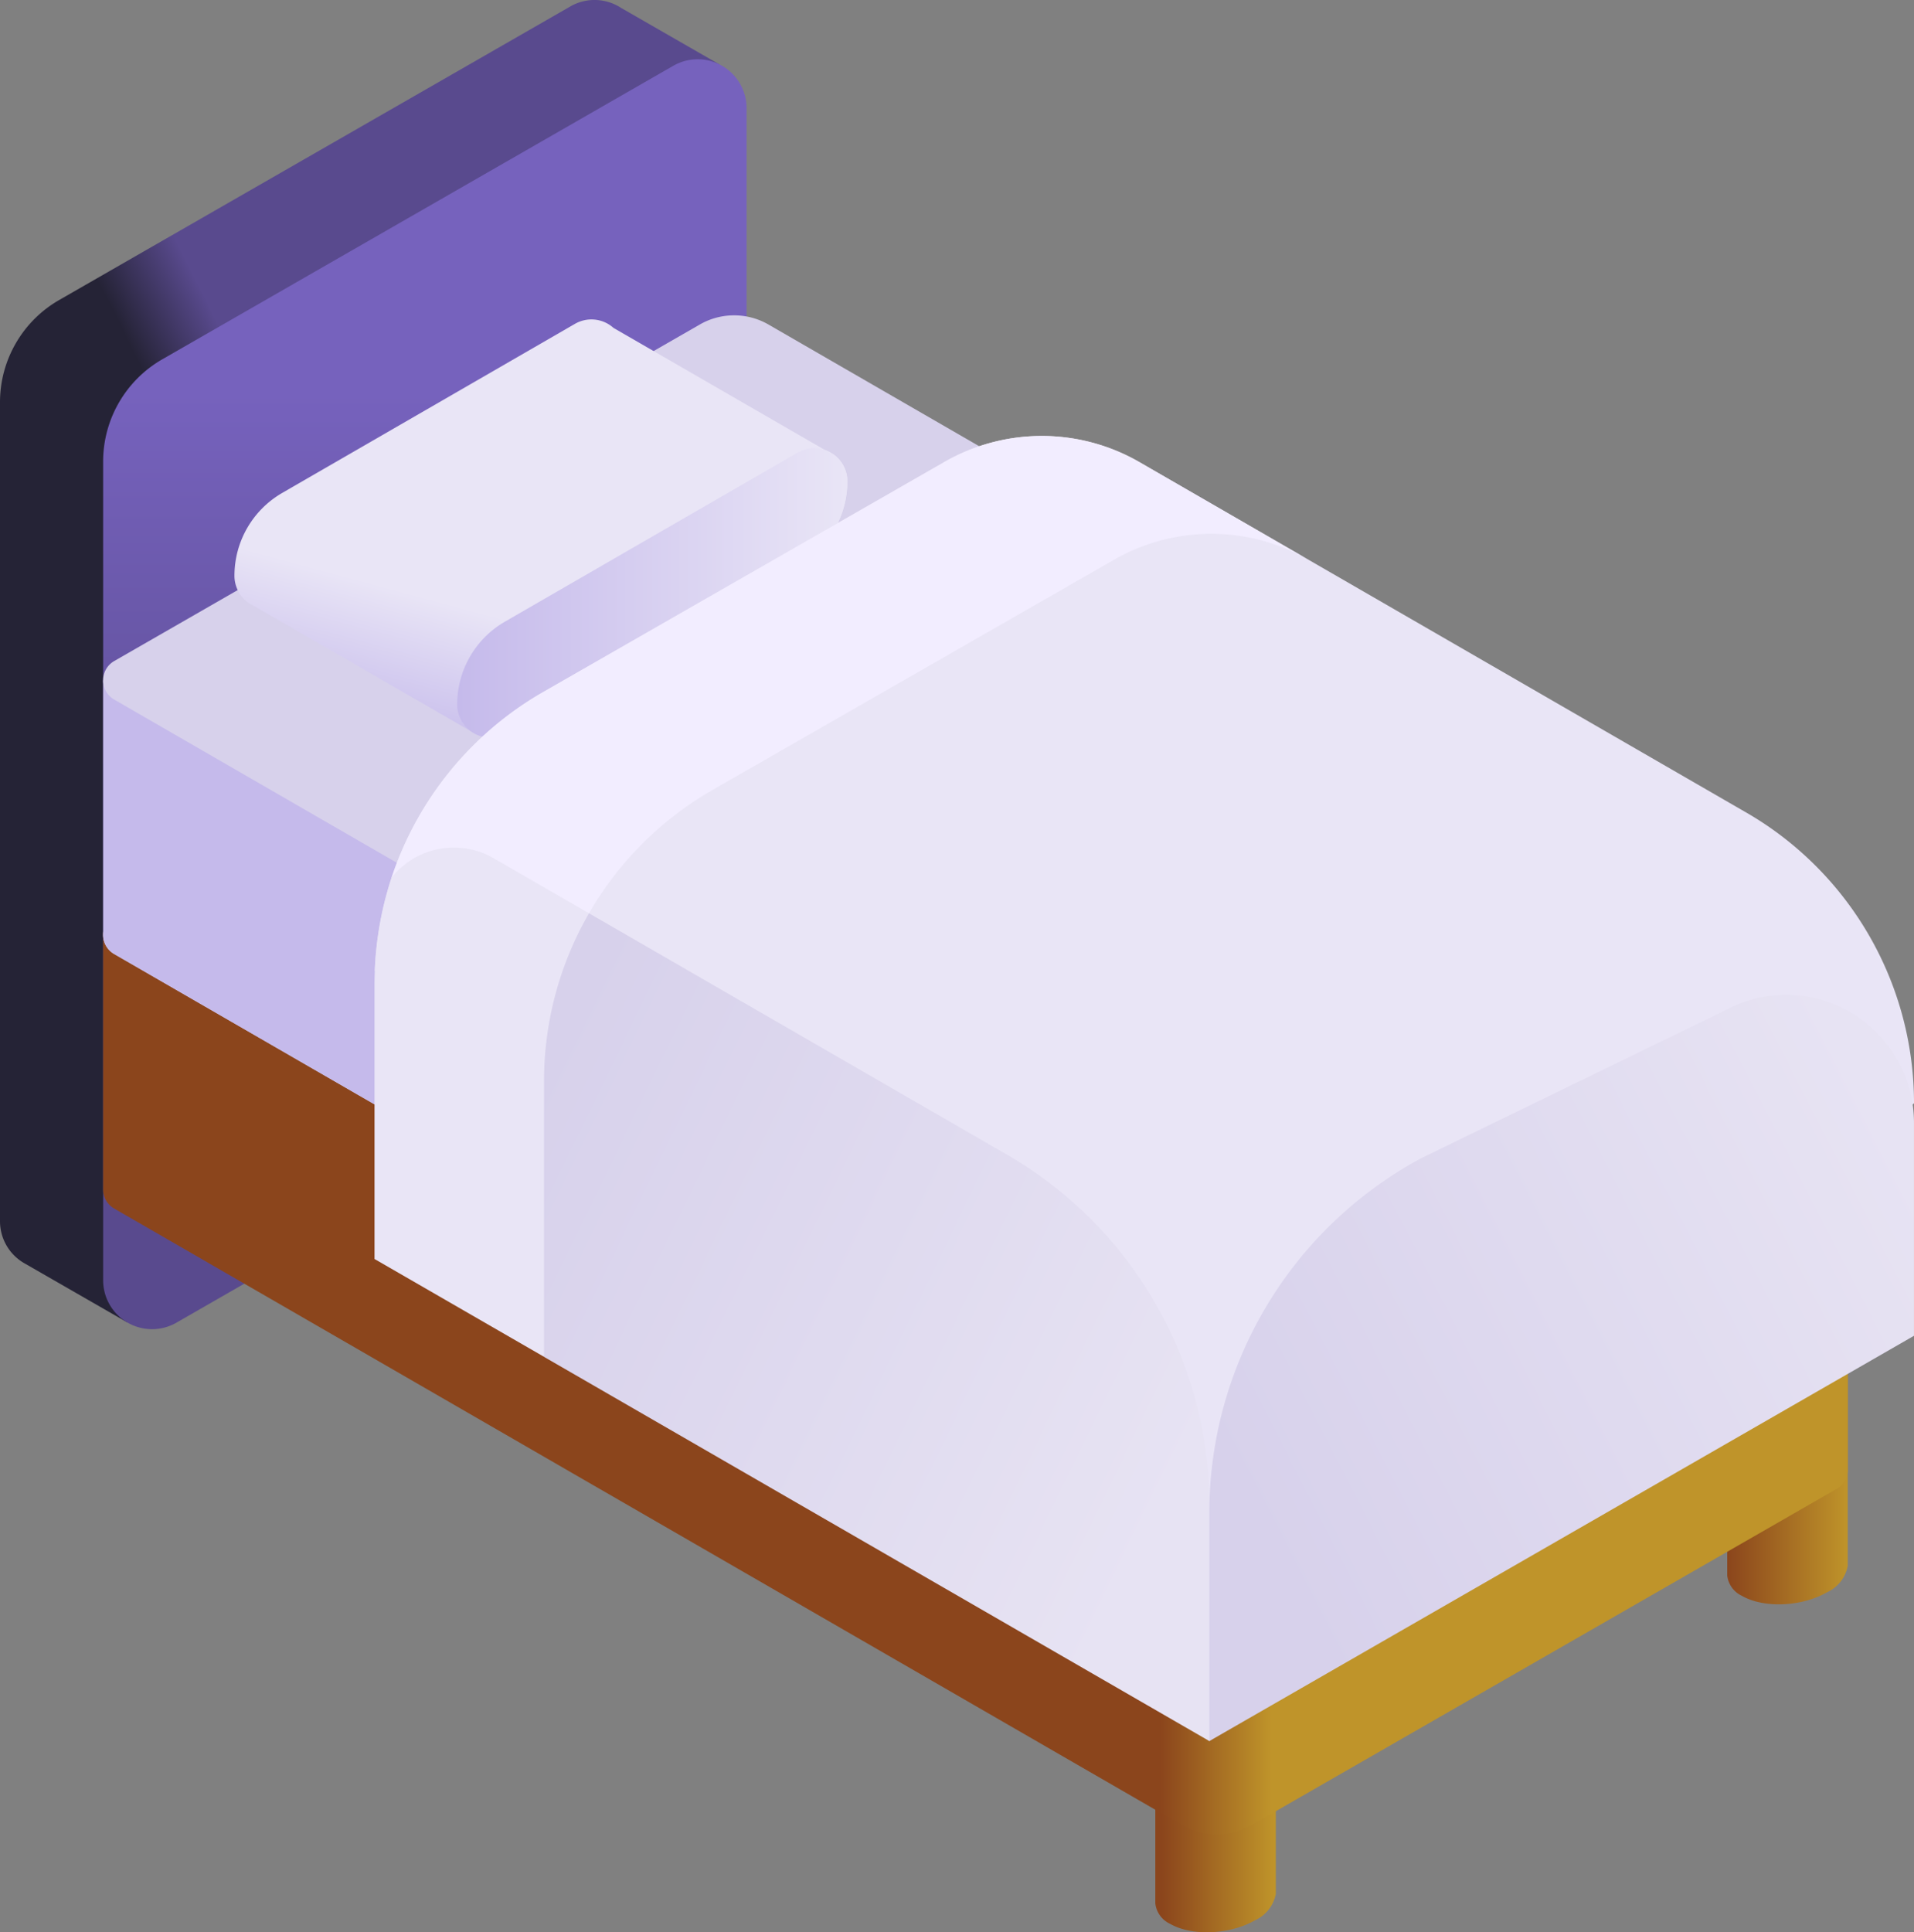
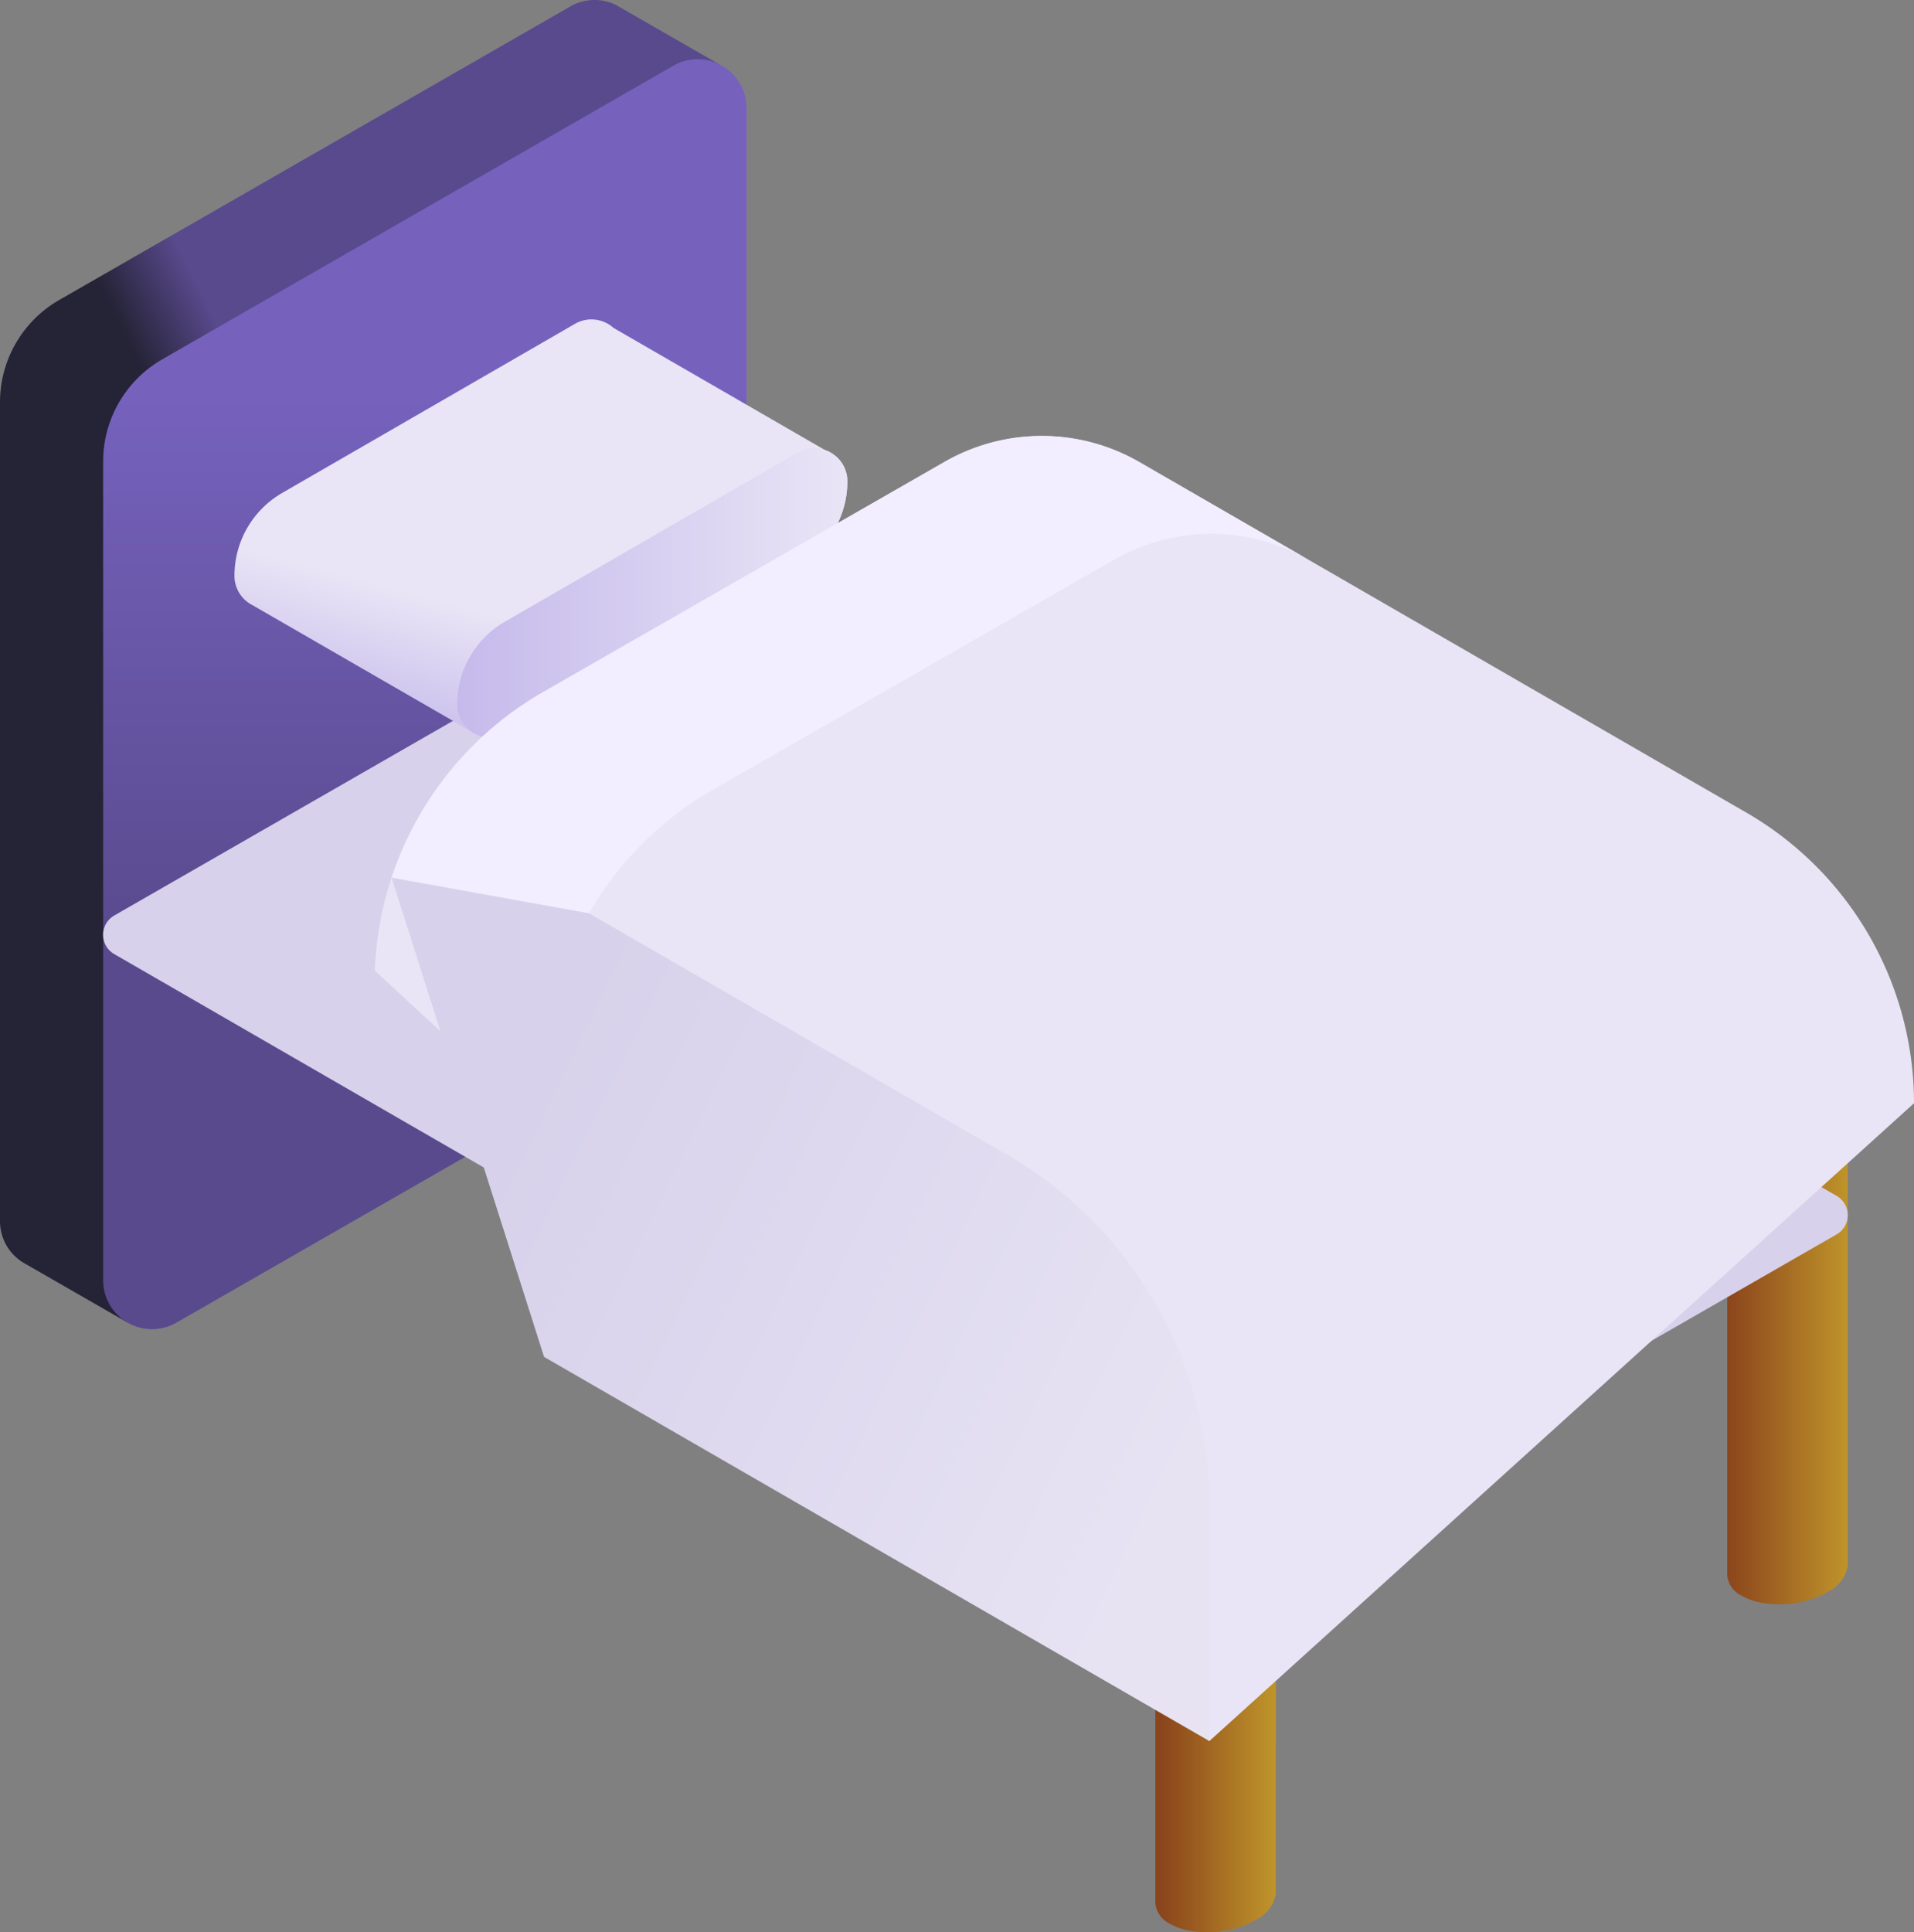
<svg xmlns="http://www.w3.org/2000/svg" xmlns:xlink="http://www.w3.org/1999/xlink" width="175.045" height="176.681" viewBox="0 0 175.045 176.681">
  <rect x="0" y="0" width="175.045" height="176.681" fill="#808080" stroke="none" />
  <defs>
    <linearGradient id="linear-gradient" x1="0.054" y1="0.5" x2="0.987" y2="0.5" gradientUnits="objectBoundingBox">
      <stop offset="0" stop-color="#8b451c" />
      <stop offset="1" stop-color="#bf942a" />
    </linearGradient>
    <linearGradient id="linear-gradient-2" x1="0" y1="0.5" x2="1" y2="0.5" xlink:href="#linear-gradient" />
    <linearGradient id="linear-gradient-3" x1="0.325" y1="0.417" x2="0.399" y2="0.348" gradientUnits="objectBoundingBox">
      <stop offset="0" stop-color="#252336" />
      <stop offset="1" stop-color="#594a8e" />
    </linearGradient>
    <linearGradient id="linear-gradient-4" x1="0.5" y1="0.699" x2="0.5" y2="0.26" gradientUnits="objectBoundingBox">
      <stop offset="0" stop-color="#594a8e" />
      <stop offset="1" stop-color="#7662bd" />
    </linearGradient>
    <linearGradient id="linear-gradient-5" x1="0.607" y1="0.5" x2="0.671" y2="0.5" xlink:href="#linear-gradient" />
    <linearGradient id="linear-gradient-6" x1="0.514" y1="0.5" x2="0.573" y2="0.5" gradientUnits="objectBoundingBox">
      <stop offset="0" stop-color="#c5baeb" />
      <stop offset="1" stop-color="#e9e5f6" />
    </linearGradient>
    <linearGradient id="linear-gradient-7" x1="0.296" y1="1.019" x2="0.419" y2="0.706" xlink:href="#linear-gradient-6" />
    <linearGradient id="linear-gradient-8" x1="0" y1="0.5" x2="1" y2="0.5" xlink:href="#linear-gradient-6" />
    <linearGradient id="linear-gradient-9" x1="0.16" y1="0.293" x2="0.96" y2="0.716" gradientUnits="objectBoundingBox">
      <stop offset="0" stop-color="#d7d1eb" />
      <stop offset="1" stop-color="#e7e3f3" />
    </linearGradient>
    <linearGradient id="linear-gradient-10" x1="0.042" y1="0.669" x2="0.961" y2="0.169" xlink:href="#linear-gradient-9" />
  </defs>
  <g id="bed" transform="translate(0)">
    <path id="Path_12277" data-name="Path 12277" d="M319.584,351.248l-11.025.762v52.068h0a2.345,2.345,0,0,0,1.343,1.866c1.993,1.151,5.474,1.007,7.776-.322a3.323,3.323,0,0,0,1.892-2.381h.011Z" transform="translate(-202.899 -230.039)" fill="url(#linear-gradient)" />
    <path id="Path_12278" data-name="Path 12278" d="M471.155,264.349l-11.025.762v52.068h0a2.344,2.344,0,0,0,1.343,1.866c1.993,1.151,5.474,1.007,7.776-.322a3.322,3.322,0,0,0,1.892-2.381h.011v-51.99Z" transform="translate(-302.166 -173.127)" fill="url(#linear-gradient-2)" />
    <g id="Group_363" data-name="Group 363" transform="translate(0 0)">
      <path id="Path_12279" data-name="Path 12279" d="M68.185,5.91l0-.007L59.227.754l0,.007A4.43,4.43,0,0,0,54.511.6L7.759,27.446A10.778,10.778,0,0,0,2.37,36.78v74.864a4.429,4.429,0,0,0,2.291,3.9v0L14,120.911l54.191-115h0Z" transform="translate(-2.37 0)" fill="url(#linear-gradient-3)" />
      <path id="Path_12280" data-name="Path 12280" d="M29.7,127.347V52.482a10.779,10.779,0,0,1,5.389-9.335L81.838,16.3a4.473,4.473,0,0,1,6.709,3.873V95.041a10.779,10.779,0,0,1-5.389,9.335L36.406,131.22A4.473,4.473,0,0,1,29.7,127.347Z" transform="translate(-20.267 -10.281)" fill="url(#linear-gradient-4)" />
    </g>
    <g id="Group_364" data-name="Group 364" transform="translate(9.43 52.104)">
-       <path id="Path_12281" data-name="Path 12281" d="M188.239,208.233l-97.688-56.4a6.287,6.287,0,0,0-6.288,0L30.714,182.6a2.014,2.014,0,0,0-1.017,1.761v23.27a2.015,2.015,0,0,0,1.017,1.761l97.688,56.4a6.289,6.289,0,0,0,6.289,0l53.549-30.768a2.013,2.013,0,0,0,1.015-1.791h0V210.02h0A2.014,2.014,0,0,0,188.239,208.233Z" transform="translate(-29.697 -150.99)" fill="url(#linear-gradient-5)" />
      <path id="Path_12282" data-name="Path 12282" d="M128.4,242.523l-97.688-56.4a2.033,2.033,0,0,1,0-3.522l53.549-30.768a6.289,6.289,0,0,1,6.288,0l97.688,56.4a2.033,2.033,0,0,1,0,3.522l-53.548,30.768A6.288,6.288,0,0,1,128.4,242.523Z" transform="translate(-29.697 -150.991)" fill="#d7d1eb" />
    </g>
    <g id="Group_365" data-name="Group 365" transform="translate(9.43 28.834)">
-       <path id="Path_12283" data-name="Path 12283" d="M189.254,205.922,29.7,180.263v23.27a2.015,2.015,0,0,0,1.017,1.761l97.688,56.4a6.29,6.29,0,0,0,6.289,0l53.549-30.768a2.014,2.014,0,0,0,1.015-1.791h0V205.922Z" transform="translate(-29.697 -146.892)" fill="url(#linear-gradient-6)" />
-       <path id="Path_12284" data-name="Path 12284" d="M128.4,175.09l-97.688-56.4a2.033,2.033,0,0,1,0-3.522L84.262,84.4a6.289,6.289,0,0,1,6.288,0l97.688,56.4a2.033,2.033,0,0,1,0,3.522L134.69,175.09a6.289,6.289,0,0,1-6.288,0Z" transform="translate(-29.697 -83.558)" fill="#d7d1eb" />
-     </g>
+       </g>
    <g id="Group_366" data-name="Group 366" transform="translate(21.442 29.207)">
      <path id="Path_12285" data-name="Path 12285" d="M119.514,97.159a3.083,3.083,0,0,0-1.01-.583L99.17,85.413a3.015,3.015,0,0,0-3.532-.367L68.876,100.5a8.742,8.742,0,0,0-4.371,7.571,3,3,0,0,0,1.635,2.685L86.2,122.333a3.005,3.005,0,0,0,3.227.129l26.761-15.45a8.743,8.743,0,0,0,4.371-7.571,2.984,2.984,0,0,0-1.042-2.281Z" transform="translate(-64.505 -84.637)" fill="url(#linear-gradient-7)" />
      <path id="Path_12286" data-name="Path 12286" d="M127.906,134.6l26.761-15.45a3.033,3.033,0,0,1,4.549,2.626,8.742,8.742,0,0,1-4.371,7.571l-26.761,15.45a3.033,3.033,0,0,1-4.549-2.626A8.743,8.743,0,0,1,127.906,134.6Z" transform="translate(-103.165 -106.968)" fill="url(#linear-gradient-8)" />
    </g>
    <path id="Path_12287" data-name="Path 12287" d="M101.694,164.41l76.326,70.446,64.445-58.323a30.7,30.7,0,0,0-15.348-26.584l-55.484-32.034a17.875,17.875,0,0,0-17.874,0l-36.741,21.064A30.7,30.7,0,0,0,101.694,164.41Z" transform="translate(-67.419 -75.657)" fill="#e9e5f6" />
    <path id="Path_12288" data-name="Path 12288" d="M162.418,252.638l-46.938-27.1a7.26,7.26,0,0,0-9.334,1.78l13.944,43.81-.007,0,60.852,35.133V284.712A37.034,37.034,0,0,0,162.418,252.638Z" transform="translate(-70.335 -147.065)" fill="url(#linear-gradient-9)" />
-     <path id="Path_12289" data-name="Path 12289" d="M342.353,278.47l27.766-13.5a11.691,11.691,0,0,1,17.2,10.31v19.479l-64.445,37.059v-20.85a36.849,36.849,0,0,1,19.476-32.5Z" transform="translate(-212.276 -172.618)" fill="url(#linear-gradient-10)" />
    <path id="Path_12290" data-name="Path 12290" d="M174.548,117.916a17.873,17.873,0,0,0-17.874,0L119.934,138.98a30.691,30.691,0,0,0-13.788,16.931l18.054,3.254a30.677,30.677,0,0,1,11.238-11.241l36.741-21.064a17.871,17.871,0,0,1,17.721-.081Z" transform="translate(-70.335 -75.657)" fill="#f2edff" />
-     <path id="Path_12291" data-name="Path 12291" d="M117.13,271.128V245.916a30.675,30.675,0,0,1,4.11-15.343l-8.72-5.035a7.26,7.26,0,0,0-9.334,1.78,32.294,32.294,0,0,0-1.56,9.653v25.212Z" transform="translate(-67.375 -147.065)" fill="#e9e5f6" />
  </g>
</svg>